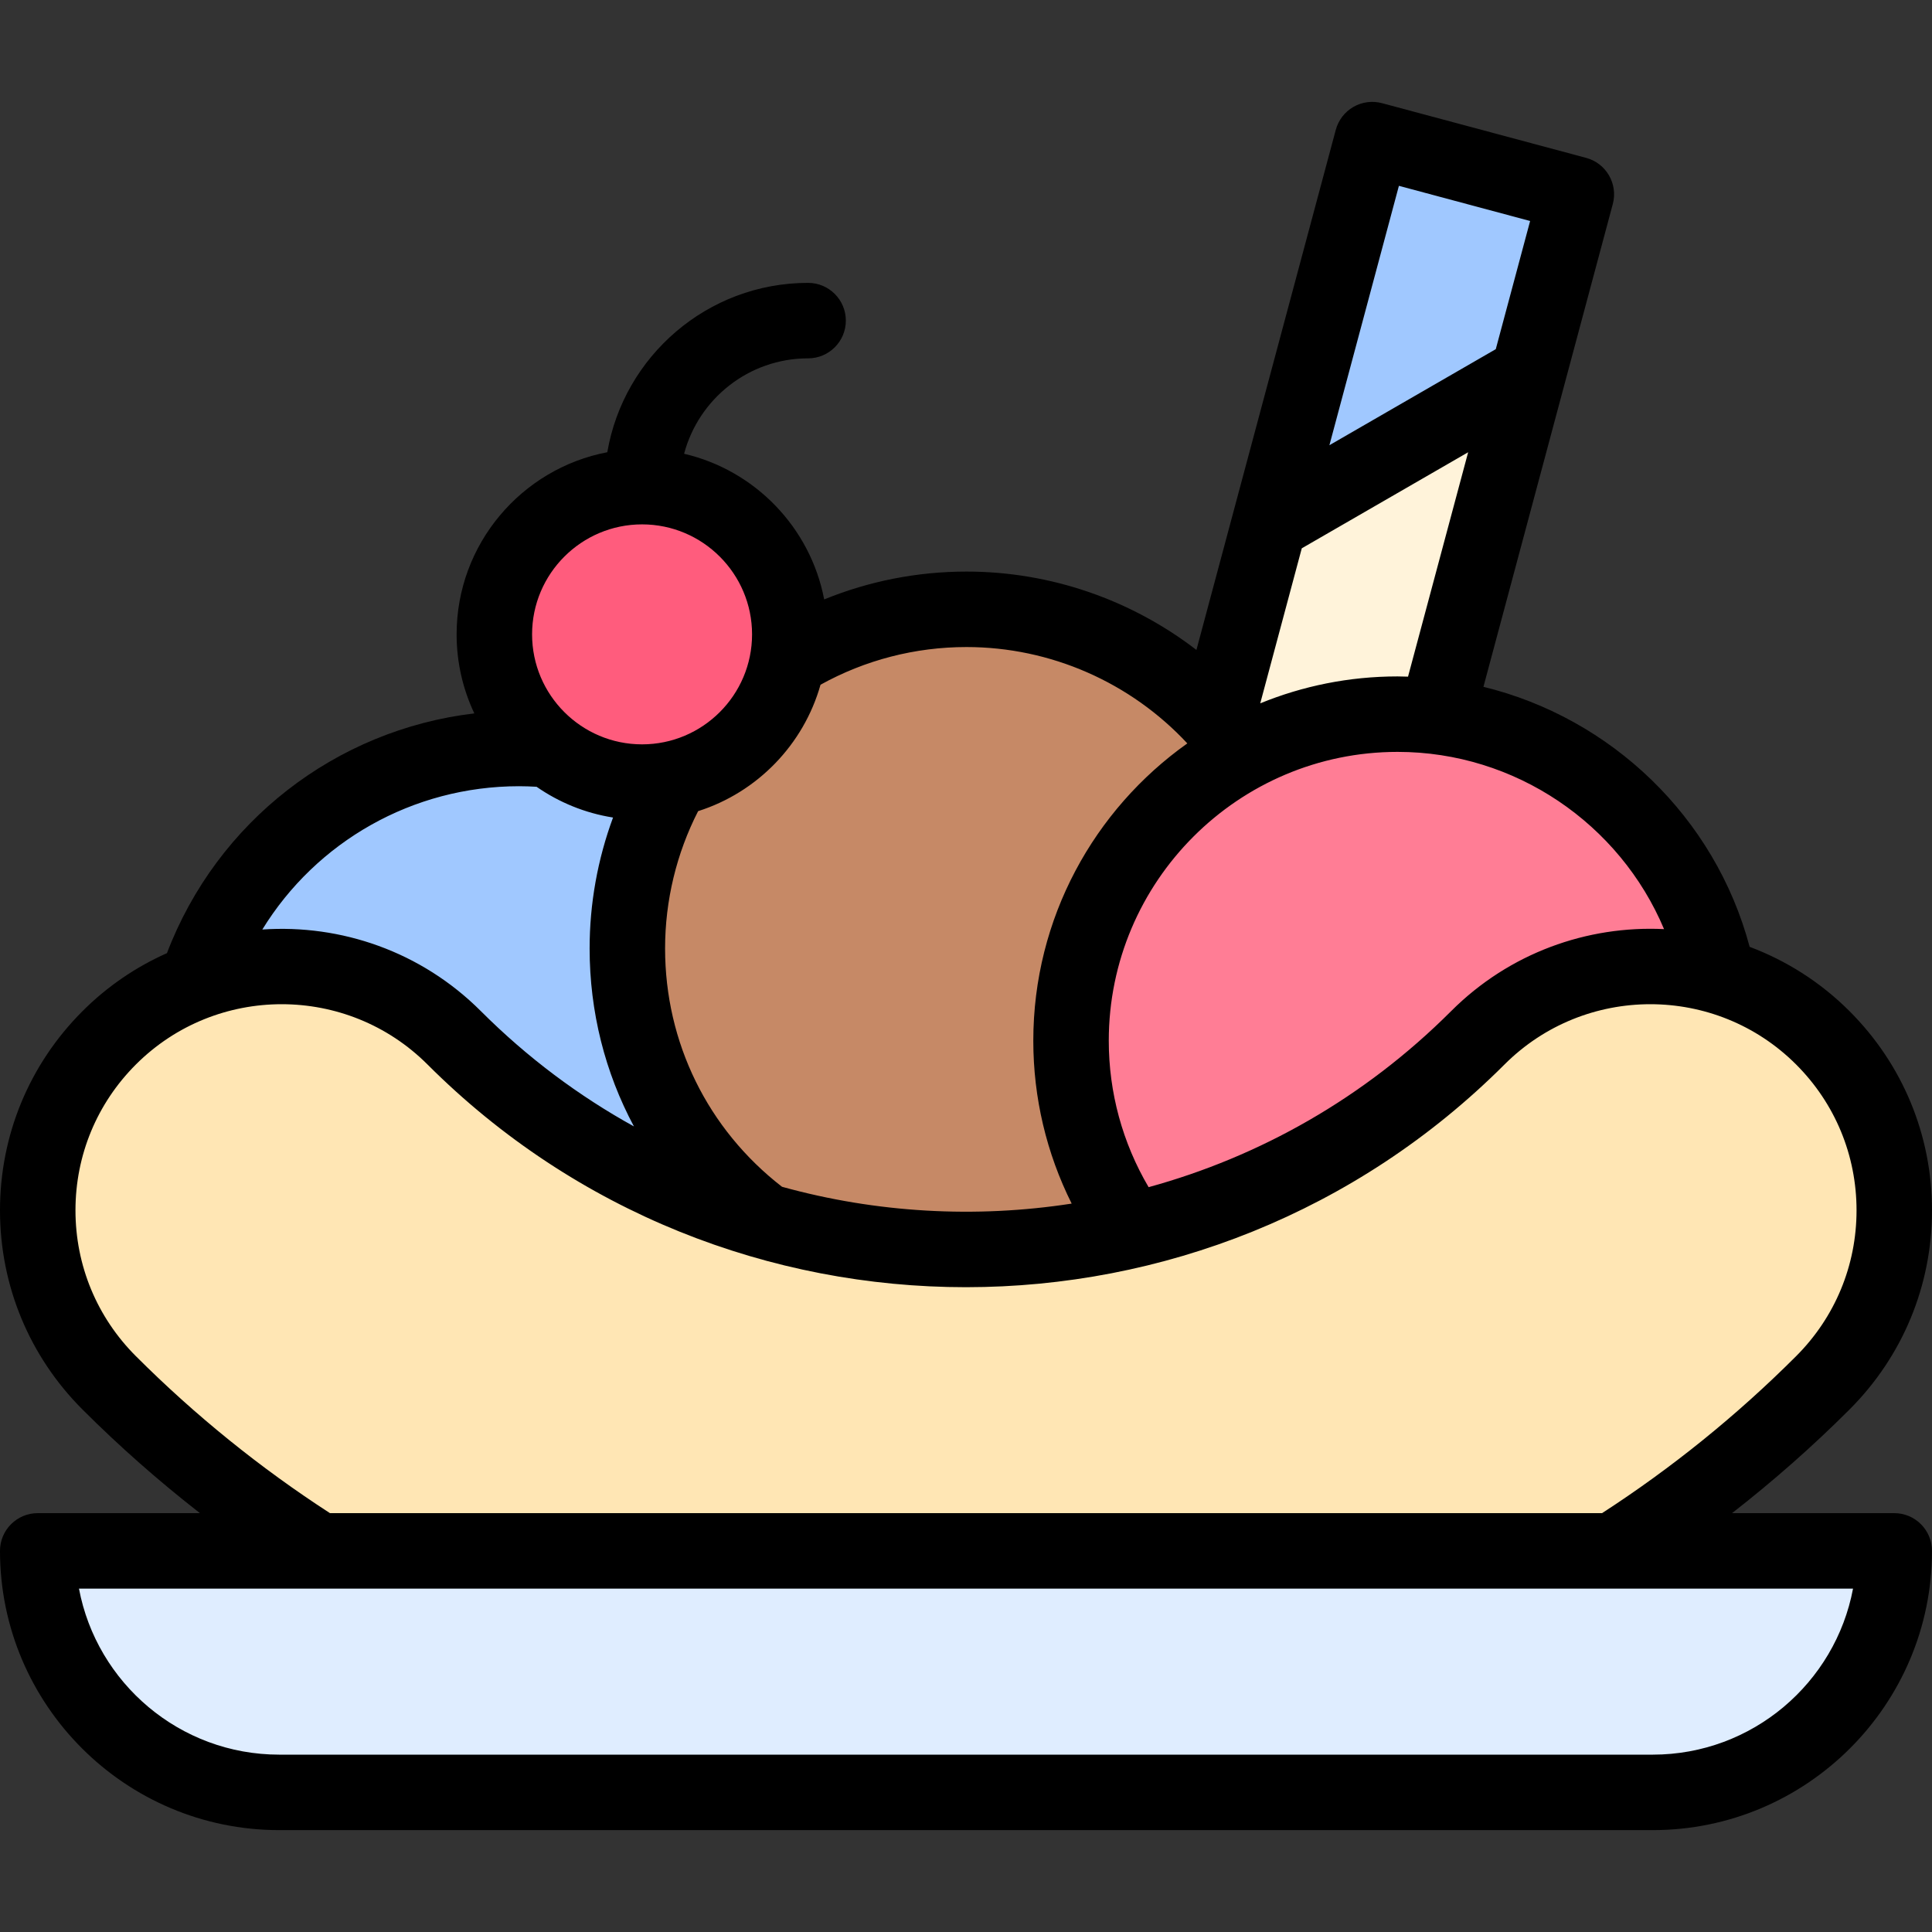
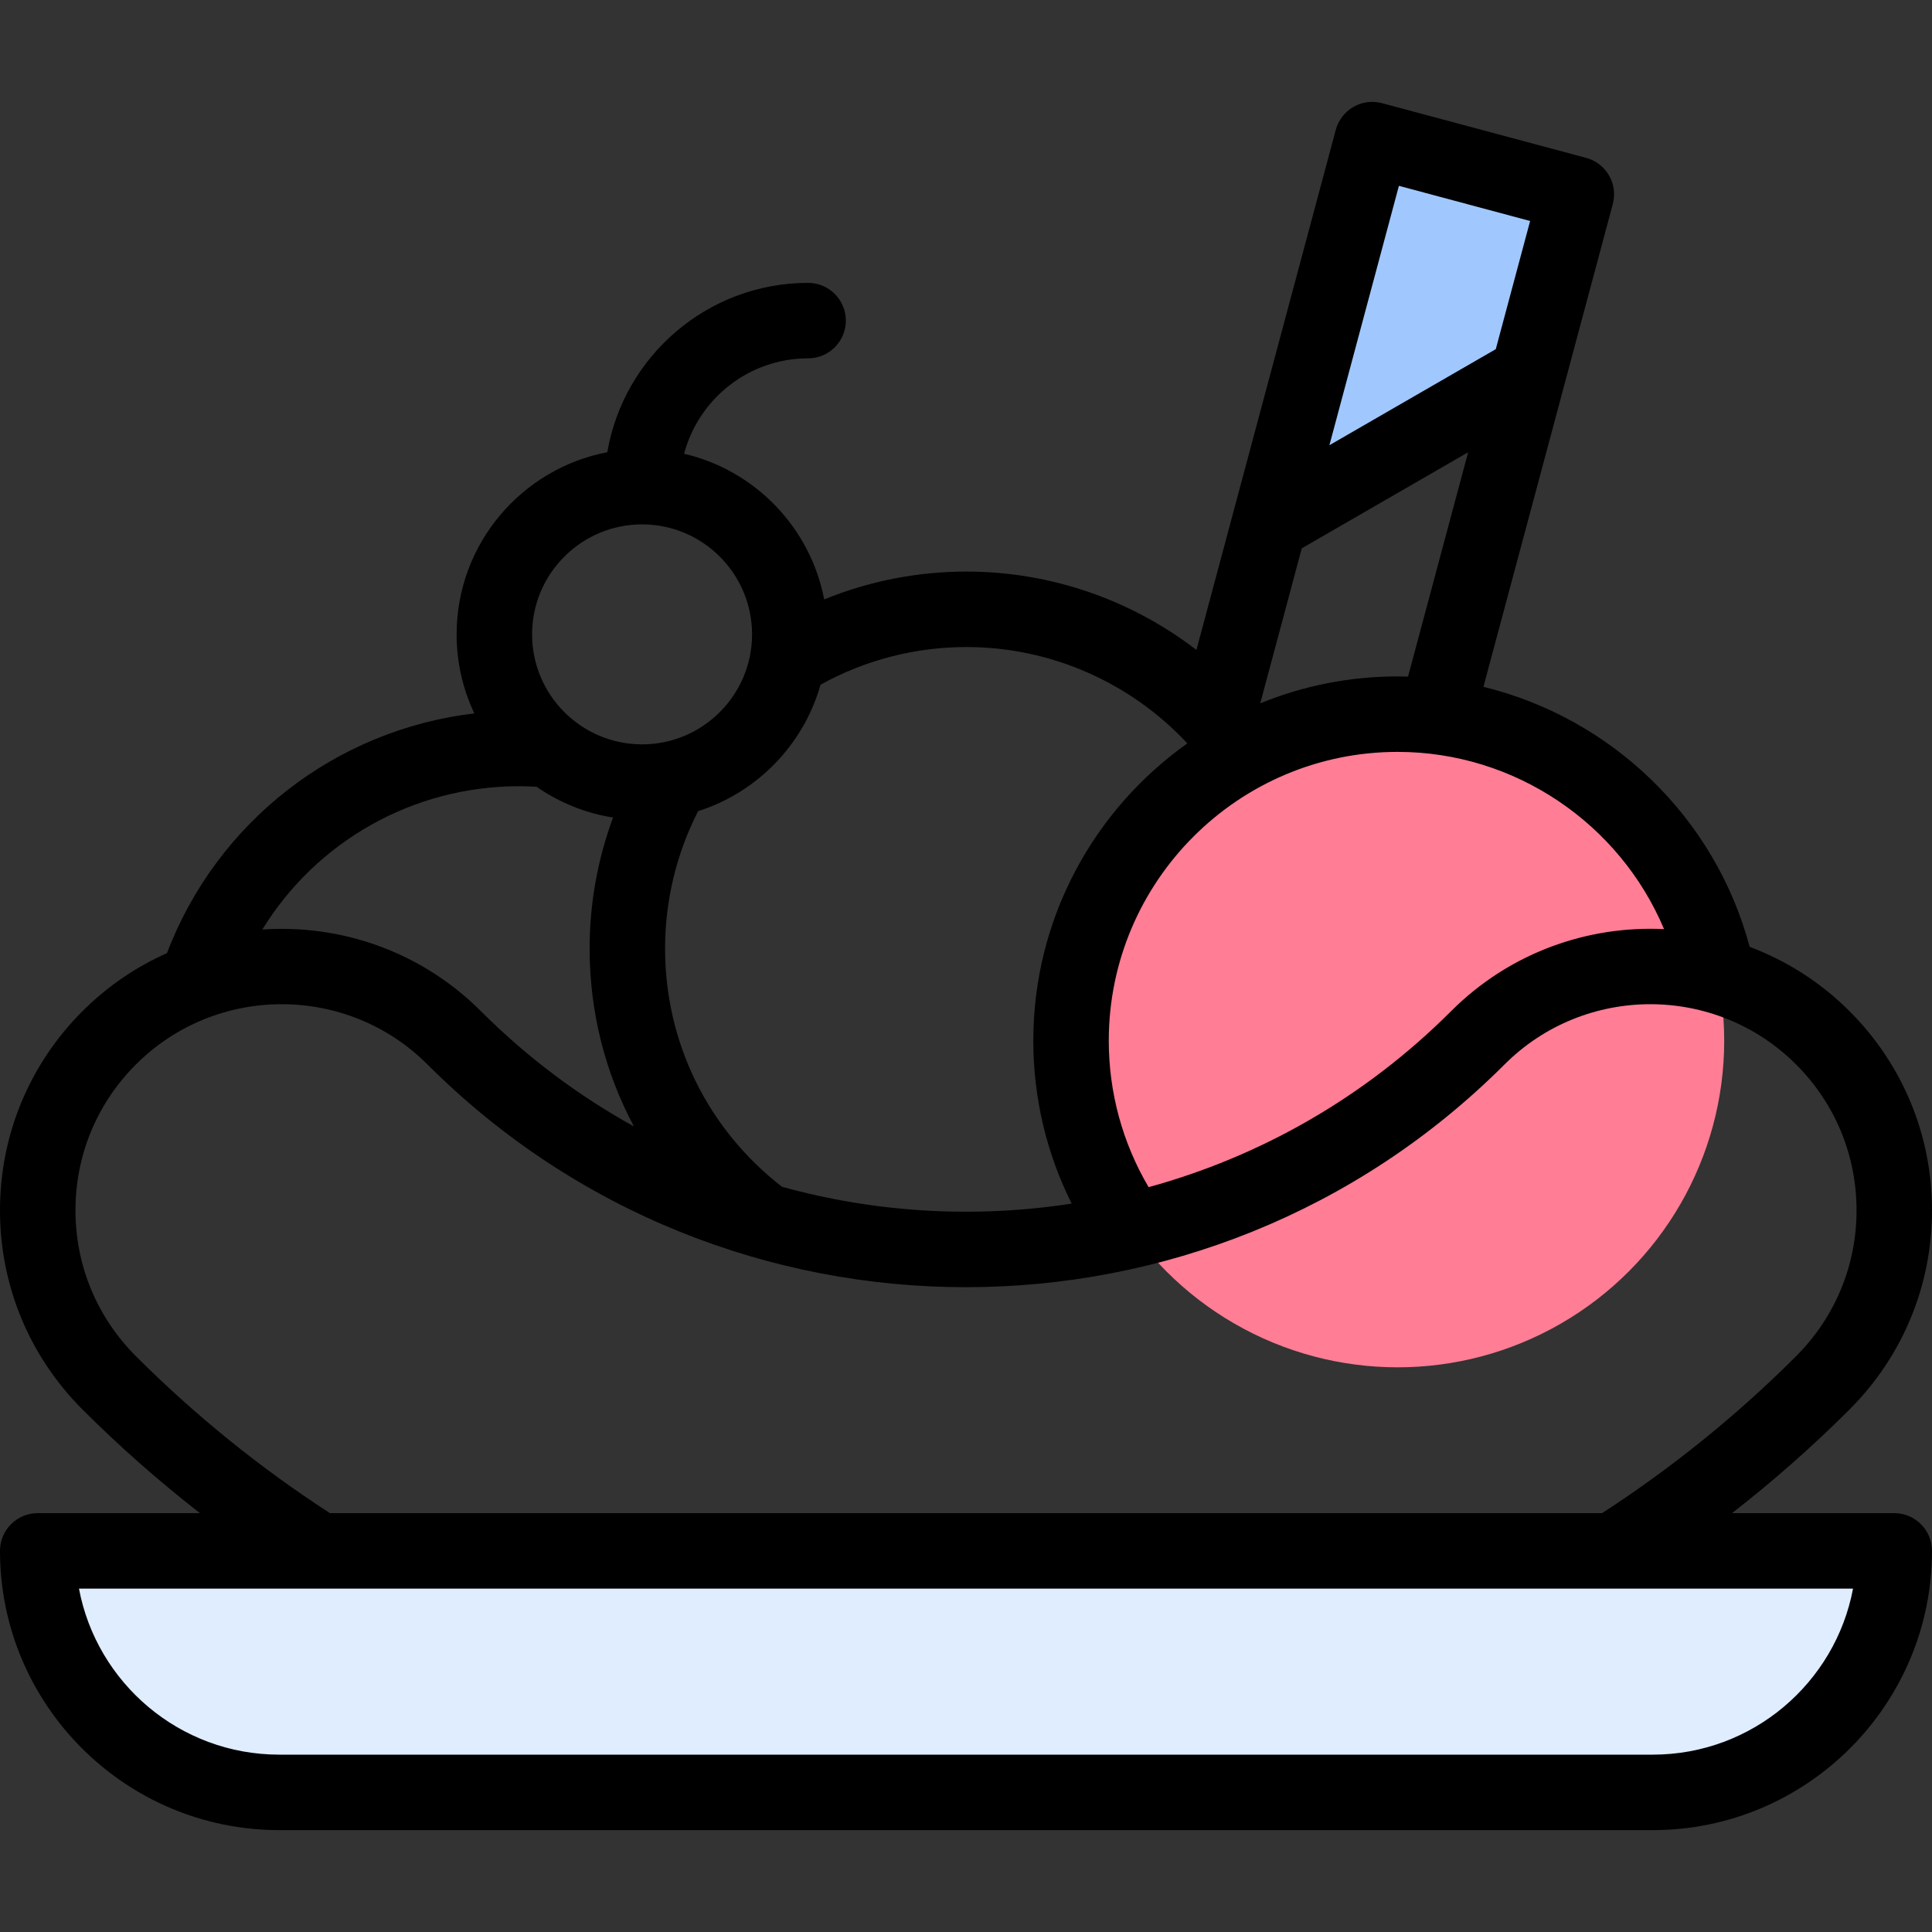
<svg xmlns="http://www.w3.org/2000/svg" id="Capa_1" enable-background="new 0 0 512 512" height="512" viewBox="0 0 512 512" width="512">
  <rect x="0" y="0" width="512" height="512" fill="#333333" stroke="none" />
  <g id="XMLID_1199_">
    <g id="XMLID_1125_">
      <g id="XMLID_1160_">
-         <path id="XMLID_1161_" d="m178.169 179.328h337.667v56h-337.667z" fill="#fff3da" transform="matrix(.259 -.966 .966 .259 56.928 488.845)" />
-       </g>
+         </g>
      <path id="XMLID_1146_" d="m417.262 51.365-53.609-14.365-27.255 101.719 67.973-39.244z" fill="#a0c8ff" />
-       <circle id="XMLID_2560_" cx="137.579" cy="288.256" fill="#a0c8ff" r="89.901" />
-       <ellipse id="XMLID_2557_" cx="256.127" cy="251.346" fill="#c68966" rx="89.873" ry="89.873" transform="matrix(.707 -.707 .707 .707 -102.711 254.727)" />
      <circle id="XMLID_2555_" cx="370.384" cy="275.806" fill="#ff7d95" r="86.549" />
      <g id="XMLID_1411_">
-         <circle id="XMLID_1416_" cx="170.155" cy="168.114" fill="#ff5c7d" r="39.149" />
-       </g>
+         </g>
    </g>
    <g id="XMLID_3337_">
-       <path id="XMLID_3338_" d="m256 460.519c-85.774 0-166.412-33.402-227.064-94.052-25.248-25.248-25.248-66.184 0-91.432 25.249-25.247 66.183-25.247 91.432 0 74.788 74.788 196.476 74.788 271.263 0 25.249-25.247 66.183-25.247 91.432 0 25.248 25.248 25.248 66.184 0 91.432-60.651 60.65-141.289 94.052-227.063 94.052z" fill="#ffe6b4" />
-     </g>
+       </g>
    <path id="XMLID_3321_" d="m438 475h-364c-35.346 0-64-28.654-64-64h492c0 35.347-28.654 64-64 64z" fill="#dfedff" />
    <g id="XMLID_1917_">
      <path id="XMLID_1918_" d="m502 401h-42.988c10.891-8.487 21.309-17.65 31.123-27.463 14.099-14.1 21.865-32.846 21.865-52.787s-7.766-38.688-21.866-52.787c-7.753-7.753-16.808-13.419-26.461-17.041-9.158-34.392-36.706-60.647-70.547-68.909l34.279-127.931c1.43-5.334-1.736-10.817-7.071-12.247l-54.092-14.494c-2.561-.688-5.291-.327-7.588.999s-3.973 3.51-4.659 6.072l-36.931 137.829c-17.274-13.287-38.663-20.768-60.936-20.768-13.017 0-25.807 2.528-37.711 7.38-3.65-19.055-18.333-34.227-37.125-38.599 3.858-14.54 17.127-25.288 32.864-25.288 5.522 0 10-4.478 10-10s-4.478-10-10-10c-26.666 0-48.865 19.434-53.214 44.879-22.71 4.326-39.935 24.319-39.935 48.27 0 7.487 1.69 14.585 4.697 20.943-36.706 4.347-68.154 28.636-81.46 63.534-8.12 3.611-15.728 8.723-22.379 15.372-14.099 14.099-21.865 32.846-21.865 52.786s7.766 38.687 21.865 52.787c9.813 9.814 20.231 18.976 31.122 27.463h-42.987c-5.523 0-10 4.478-10 10 0 40.804 33.196 74 74 74h364c40.804 0 74-33.196 74-74 0-5.522-4.478-10-10-10zm-61.011-154.775c-20.311-.983-40.95 6.262-56.428 21.738-23.042 23.042-50.782 38.586-80.164 46.649-6.914-11.729-10.56-25.07-10.56-38.805 0-42.209 34.34-76.549 76.549-76.549 31.177 0 58.878 19.065 70.603 46.967zm-70.604-66.967c-12.875 0-25.166 2.54-36.408 7.134l11.008-41.084 44.091-25.456-15.934 59.467c-.918-.026-1.834-.061-2.757-.061zm.34-130.011 34.773 9.318-9.101 33.966-44.091 25.456zm-56.072 147.763c-24.68 17.507-40.817 46.303-40.817 78.797 0 15.097 3.496 29.822 10.17 43.159-25.531 3.948-51.745 2.465-76.761-4.455-19.703-15.264-30.991-38.232-30.991-63.165 0-12.677 3.024-25.186 8.756-36.383 15.671-4.98 27.95-17.622 32.438-33.504 11.792-6.538 25.077-9.986 38.679-9.986 22.311 0 43.508 9.393 58.526 25.537zm-144.498-58.044c16.072 0 29.148 13.076 29.148 29.148s-13.076 29.148-29.148 29.148-29.148-13.076-29.148-29.148 13.076-29.148 29.148-29.148zm-32.577 69.39c1.539 0 3.081.06 4.619.147 5.94 4.125 12.825 6.978 20.264 8.153-4.083 11.049-6.207 22.813-6.207 34.69 0 16.812 4.103 32.91 11.745 47.168-14.552-8.041-28.229-18.22-40.559-30.55-15.857-15.855-37.131-23.052-57.921-21.632 14.299-23.268 39.814-37.976 68.059-37.976zm-101.57 151.039c-10.323-10.322-16.008-24.047-16.008-38.645s5.685-28.322 16.007-38.645c21.31-21.308 55.983-21.308 77.29 0 39.349 39.348 91.018 59.02 142.703 59.015 51.674-.005 103.364-19.676 142.702-59.015 21.309-21.308 55.98-21.308 77.29 0 10.323 10.323 16.008 24.048 16.008 38.645 0 14.598-5.685 28.322-16.008 38.645-15.698 15.699-32.999 29.67-51.436 41.605h-337.113c-18.434-11.933-35.735-25.905-51.435-41.605zm401.992 105.605h-364c-26.359 0-48.368-18.986-53.072-44h470.145c-4.705 25.014-26.714 44-53.073 44z" />
    </g>
  </g>
</svg>